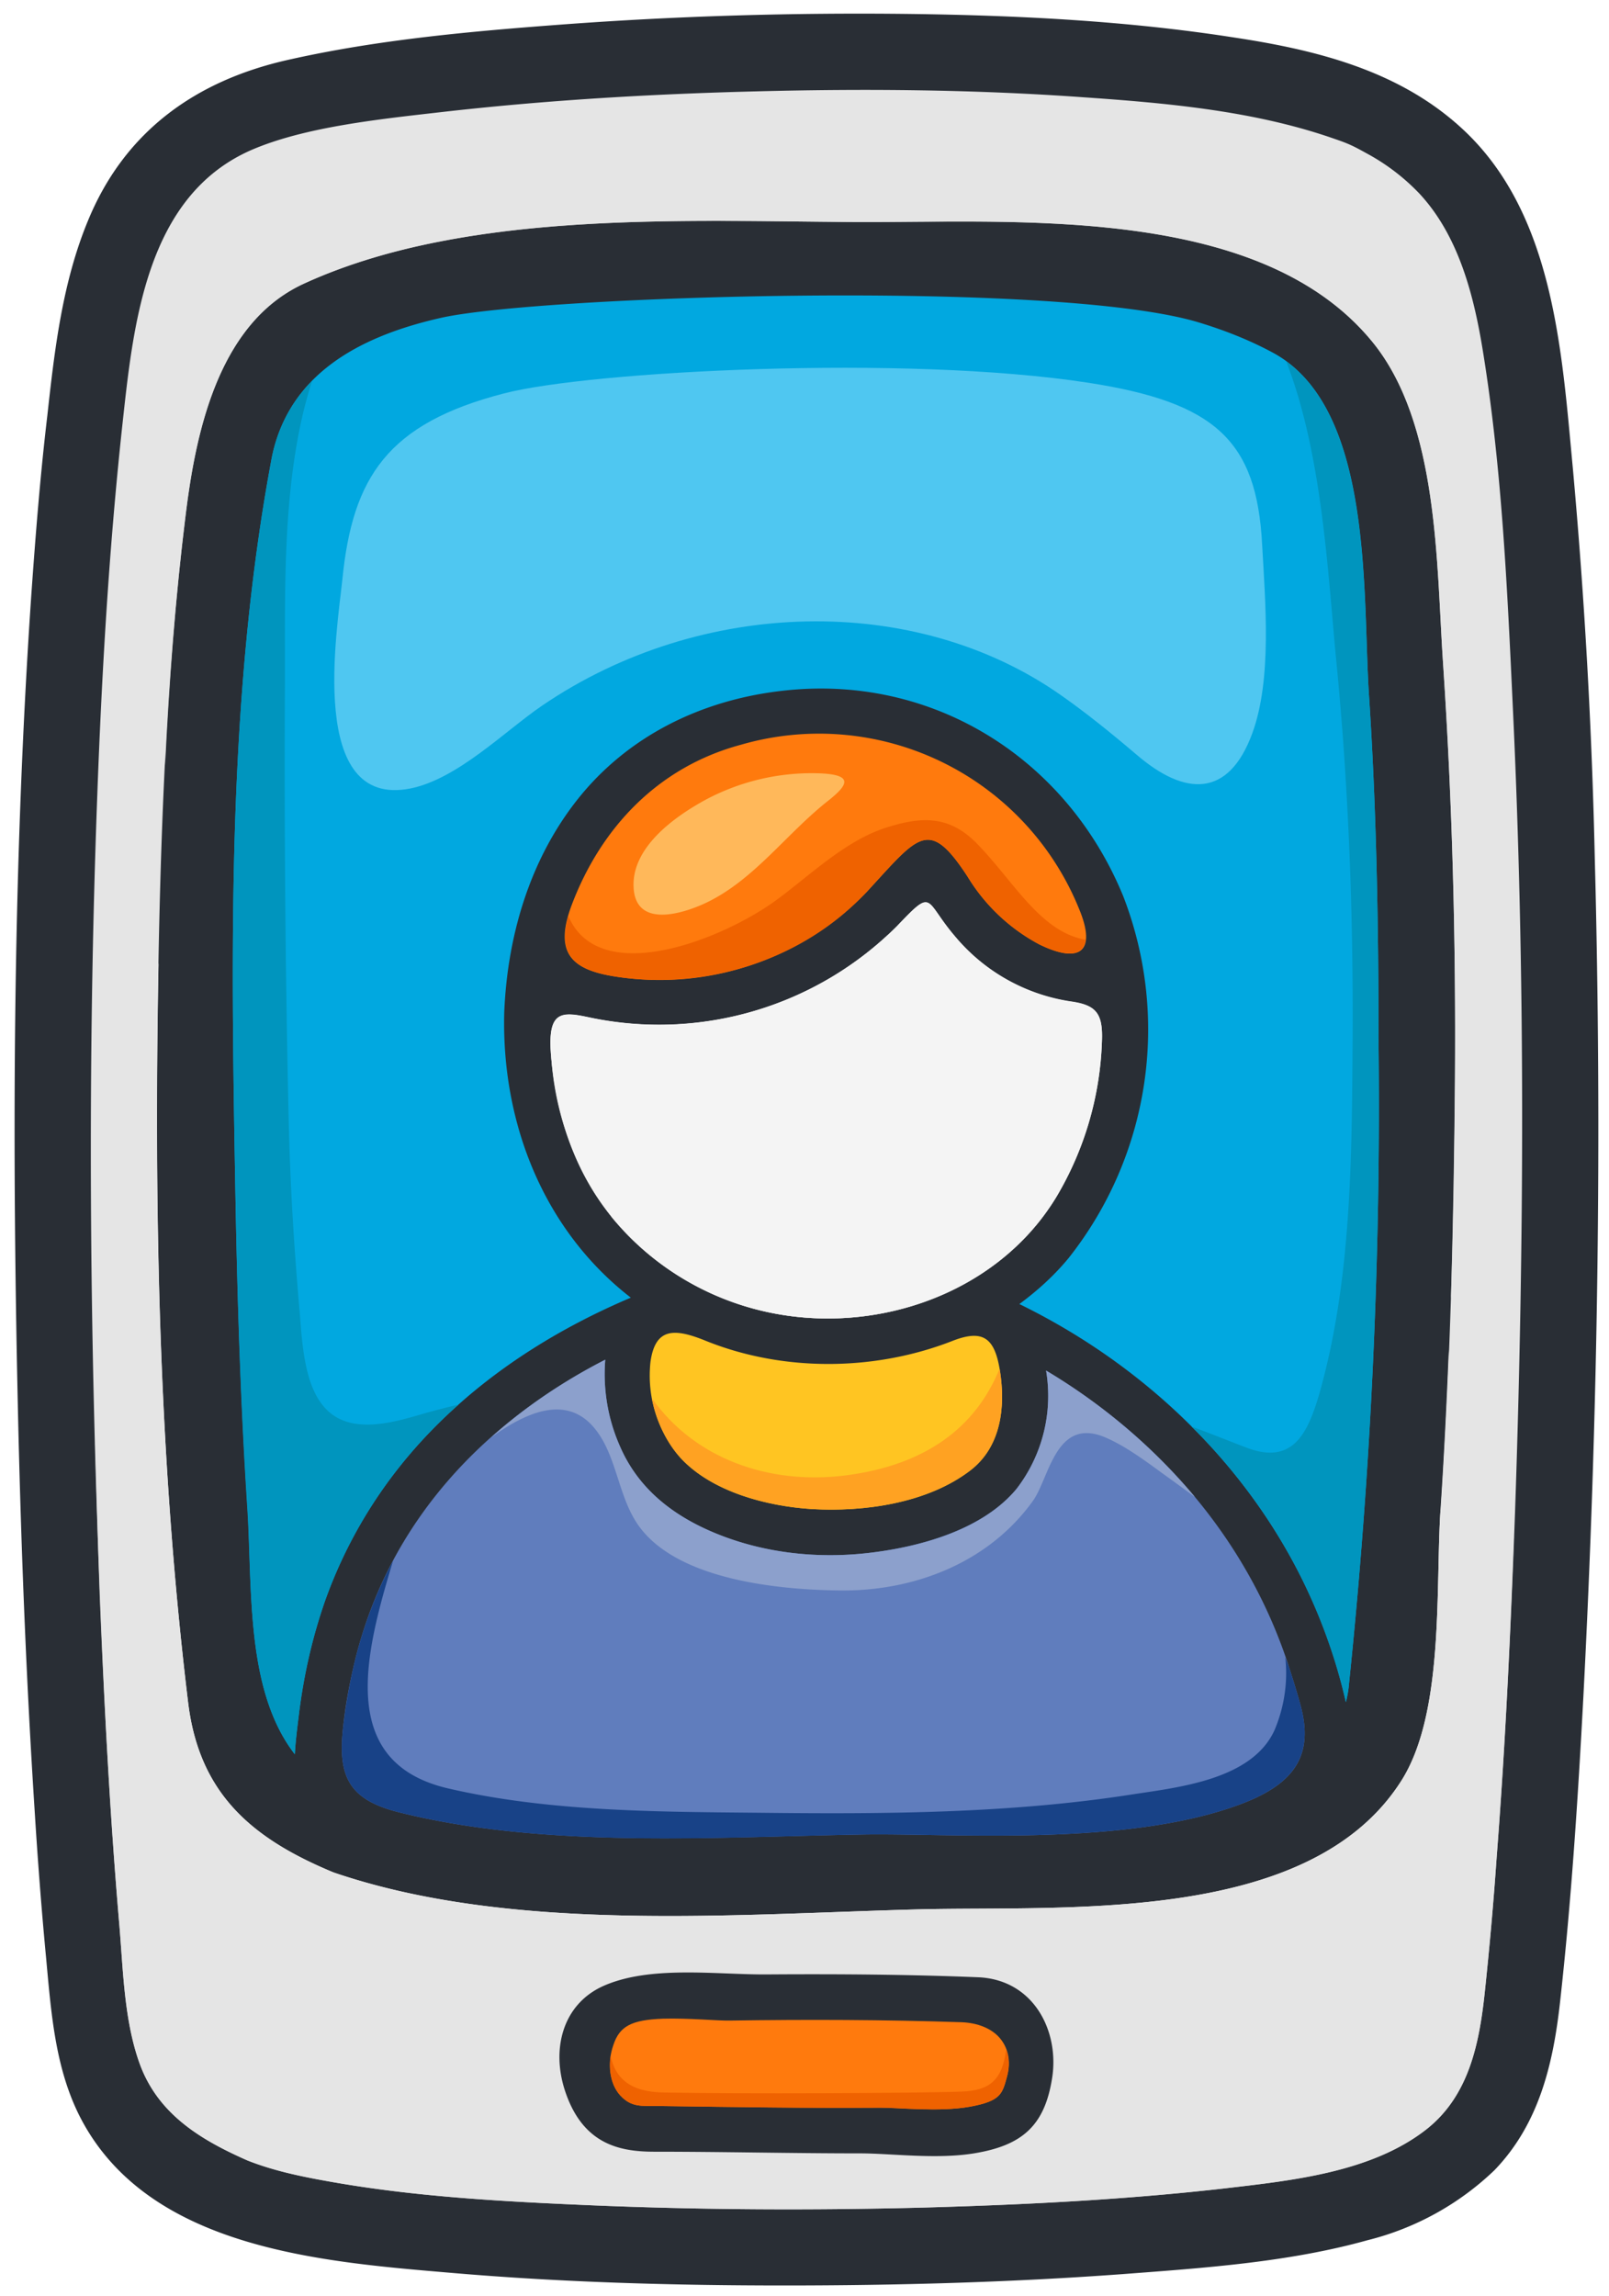
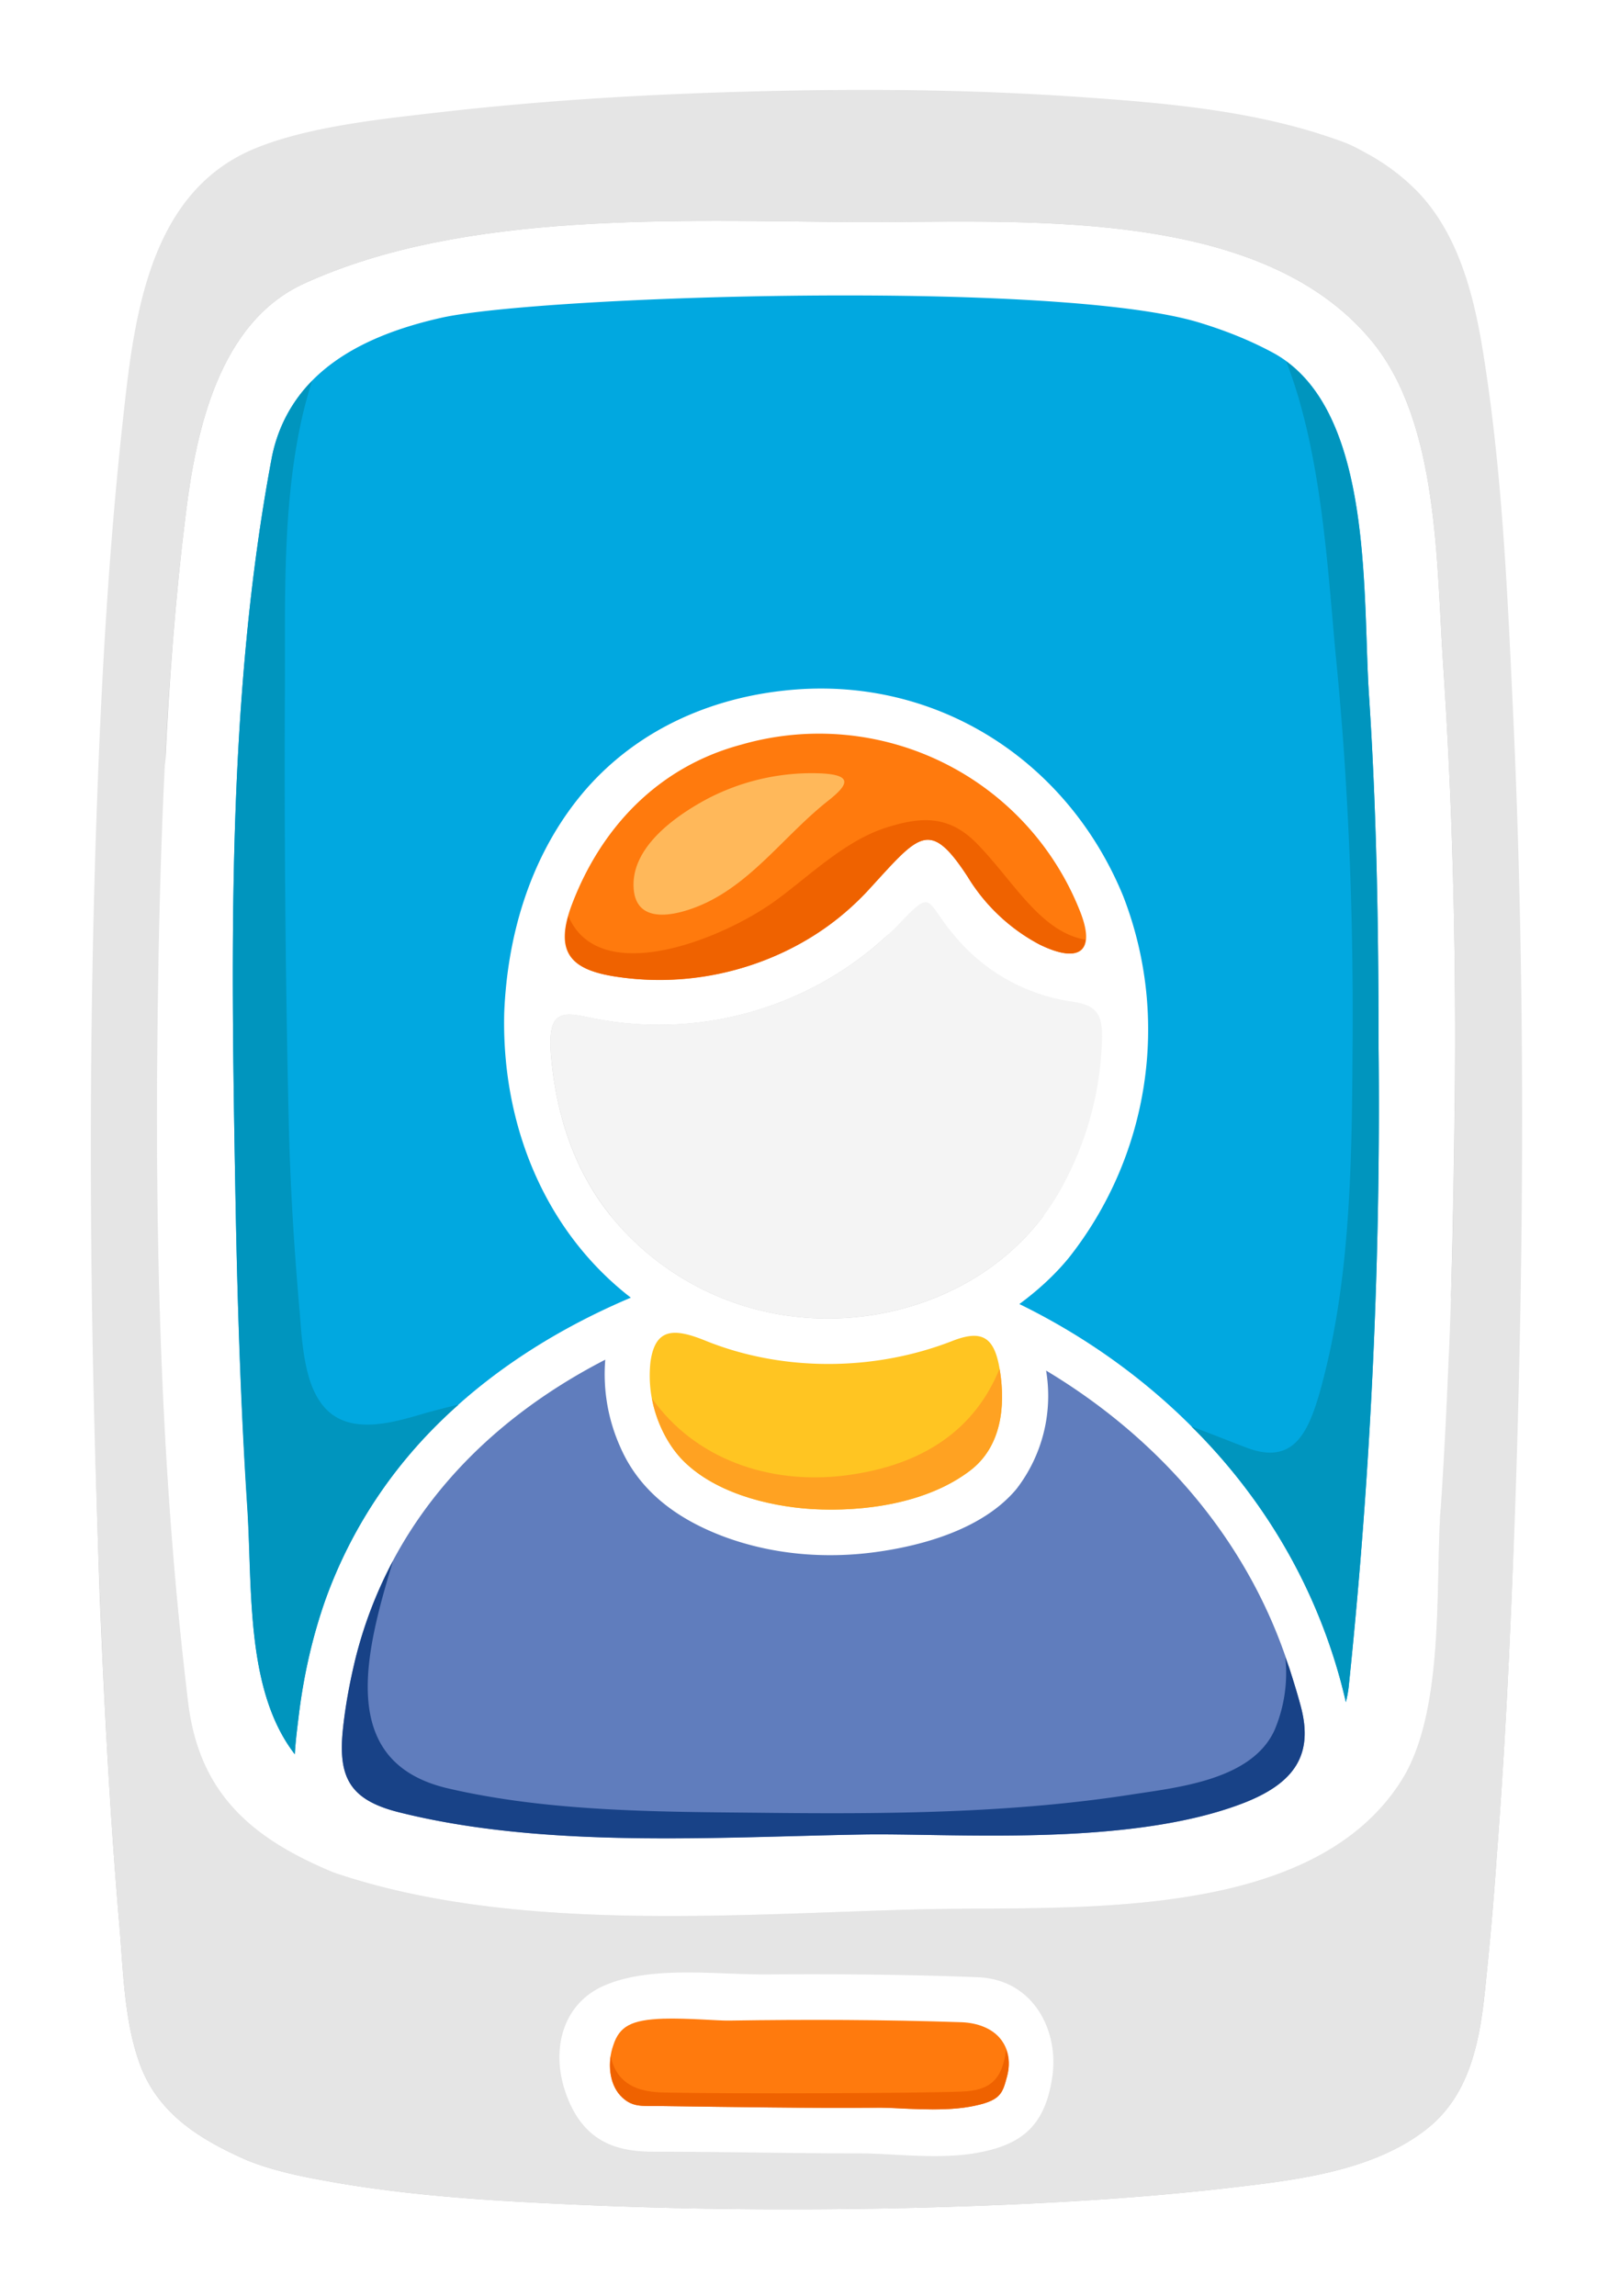
<svg xmlns="http://www.w3.org/2000/svg" width="68" height="97" fill="none">
-   <path d="M61.7 5.35c-2.66-2.4-6.12-3.25-9.57-3.77-4.5-.7-9.08-.93-13.63-.99-4.9-.06-9.8.08-14.67.44-3.9.29-7.85.64-11.66 1.5C8.3 3.4 5.3 5.52 3.74 9.27 2.64 11.9 2.31 14.74 2 17.56c-.3 2.53-.5 5.07-.68 7.62C.52 36.94.5 48.76.78 60.54c.13 5.3.34 10.6.68 15.88.13 2.1.29 4.21.49 6.31.22 2.38.39 4.83 1.57 6.96 2.96 5.34 10.18 5.87 15.58 6.33 4.67.4 9.36.53 14.04.53 4.78 0 9.56-.13 14.32-.48 3.43-.26 7-.5 10.33-1.43a11.9 11.9 0 0 0 5.37-2.96c1.88-1.95 2.48-4.48 2.77-7.09.48-4.3.76-8.64.99-12.97.61-11.76.79-23.56.48-35.33a242 242 0 0 0-.93-16.53C66 14.8 65.67 8.92 61.7 5.35Z" fill="#292E35" />
  <path d="M52.45 76.21c-4.88 1.84-12.37 1.22-16.01 1.29-6.16.1-13.44.61-19.62-.95-2.07-.53-2.55-1.5-2.32-3.57.1-.98.29-1.95.52-2.9 1.45-5.83 5.45-10.01 10.56-12.64a7.52 7.52 0 0 0 .63 3.68c.83 1.92 2.46 3.07 4.37 3.79 2.04.76 4.26.95 6.41.66 2.07-.28 4.58-1 5.97-2.67a6.44 6.44 0 0 0 1.25-5c4.77 2.86 8.55 7.16 10.28 12.57.16.5.33 1.04.48 1.6.55 2.05-.23 3.28-2.52 4.14Z" fill="#607DBD" />
-   <path d="M24.92 42.99a14.22 14.22 0 0 0 12.99-3.86c1.57-1.65 1.14-1.1 2.44.42a7.9 7.9 0 0 0 4.88 2.76c1.1.15 1.39.5 1.34 1.7a13.73 13.73 0 0 1-1.91 6.53c-2.57 4.27-8.03 6.02-12.76 4.76-2.37-.63-4.52-2-6.06-3.9a12.24 12.24 0 0 1-2.55-6.9c-.14-1.8.46-1.76 1.63-1.51Z" fill="#E5E5E5" />
  <path d="M24.17 38.21c1.21-3.19 3.6-5.8 7.15-6.75a11.86 11.86 0 0 1 14.31 7c.67 1.65.1 2.31-1.7 1.44a7.87 7.87 0 0 1-3.04-2.87c-1.64-2.51-2.06-1.74-4.24.63a12.14 12.14 0 0 1-10.61 3.6c-1.86-.28-2.66-.97-1.87-3.05Z" fill="#FF7A0D" />
  <path d="M27.49 57.54c.2-1.45 1-1.44 2.33-.9 3.24 1.31 7.1 1.3 10.4.02 1.33-.53 1.82-.14 2.04 1.25.24 1.53.05 3.2-1.24 4.2-1.82 1.4-4.5 1.77-6.72 1.64-1.89-.12-4.2-.72-5.53-2.15a5.3 5.3 0 0 1-1.28-4.06Z" fill="#FFC522" />
  <path d="M57.01 71.16c-.02.26-.07.5-.13.75-1.67-7.46-7-13.5-13.8-16.82.76-.56 1.47-1.2 2.08-1.94a15.56 15.56 0 0 0 2.31-15.29c-2.39-5.83-8.06-9.4-14.38-8.68-3.42.38-6.57 1.9-8.72 4.64-2 2.55-2.93 5.75-3.06 8.96-.12 4.76 1.73 9.24 5.35 12.04-5.83 2.47-10.73 6.64-12.92 12.8a22.77 22.77 0 0 0-1.1 4.74c-.07.58-.15 1.17-.18 1.75-2.09-2.7-1.79-6.98-2-10.4-.3-4.57-.44-9.16-.52-13.74-.18-10.08-.33-20.6 1.53-30.55.67-3.54 3.62-5.2 7.2-6 4.22-.93 25.96-1.62 31.99.2 1.09.33 2.13.74 3.1 1.26 4.34 2.3 3.81 10.3 4.1 14.54.32 4.87.4 9.76.4 14.63a236.5 236.5 0 0 1-1.25 27.1Z" fill="#01A8E0" />
  <path d="M24.02 38.7c-.48 1.69.32 2.3 2.02 2.56 3.83.58 7.95-.72 10.6-3.6 2.19-2.37 2.61-3.14 4.25-.63a7.87 7.87 0 0 0 3.04 2.87c1.22.6 1.87.46 1.95-.2-1.94-.34-3.04-2.49-4.63-4.1-1.17-1.17-2.34-1.11-3.85-.62-1.7.56-3.16 1.99-4.57 3.03-2.27 1.67-7.5 3.76-8.81.69Z" fill="#EF6200" />
  <path d="M34.65 32.67a9.53 9.53 0 0 0-4.8 1.1c-1.37.74-3.27 2.1-3.06 3.87.2 1.6 2.22.9 3.09.48 2.02-.98 3.36-2.91 5.13-4.3.83-.66 1.08-1.09-.36-1.15Z" fill="#FFB85A" />
  <path d="M56.88 71.9c.06-.23.1-.48.13-.75a236.43 236.43 0 0 0 1.25-27.1c0-4.87-.08-9.76-.4-14.63-.28-4.03.18-11.45-3.5-14.15 1.51 3.89 1.75 8.82 2.1 12.5.55 5.55.75 11.14.7 16.72-.03 4.73-.09 9.73-1.38 14.31-.52 1.83-1.18 3.12-3.17 2.33-.78-.3-1.53-.6-2.26-.87a23.83 23.83 0 0 1 6.53 11.65ZM11.47 19.42c-1.86 9.95-1.71 20.47-1.53 30.55.08 4.58.21 9.17.51 13.74.22 3.42-.08 7.7 2.01 10.4.03-.58.11-1.17.18-1.75.21-1.62.56-3.2 1.1-4.74a19.97 19.97 0 0 1 5.64-8.28c-.45.1-.9.22-1.34.34-1.35.39-3.39 1.07-4.46-.39-.76-1.02-.82-2.75-.92-3.93-.24-2.7-.4-5.4-.46-8.1-.14-6.06-.19-12.17-.16-18.24.02-3.91-.17-8.85 1.15-12.93a6.3 6.3 0 0 0-1.72 3.33Z" fill="#0095BE" />
-   <path d="M53.34 23c-.23-4.39-1.98-6-7.34-6.83-7.76-1.2-21.09-.49-24.7.45-4.92 1.27-6.4 3.54-6.83 7.85-.23 2.2-1.48 9.7 2.87 8.84 2-.4 4-2.43 5.57-3.5 6.71-4.57 15.77-4.77 21.93-.44 1 .7 2.04 1.53 3.18 2.5 2.09 1.8 3.91 1.81 4.9-.88.85-2.3.55-5.6.42-7.99Z" fill="#4FC7F1" />
  <path d="M34.3 63.75c2.21.13 4.9-.24 6.72-1.64 1.29-1 1.48-2.67 1.24-4.2l-.02-.08c-1.02 2.5-3.15 4.07-6.51 4.5-3.26.41-6.38-.72-8.18-3.26.18.96.63 1.9 1.22 2.53 1.33 1.43 3.64 2.03 5.53 2.15Z" fill="#FFA222" />
  <path d="M36.44 77.5c3.64-.07 11.13.55 16.01-1.29 2.29-.86 3.07-2.1 2.52-4.14-.15-.56-.32-1.1-.48-1.6l-.17-.46a6.18 6.18 0 0 1-.46 3.09c-.95 2.07-4 2.4-5.97 2.7-5.22.82-10.6.84-15.88.78-4.3-.04-8.87-.05-13.08-1.03-4.72-1.1-3.49-5.74-2.32-9.61a18.09 18.09 0 0 0-1.59 4.14c-.23.95-.41 1.92-.52 2.9-.23 2.07.25 3.04 2.32 3.57 6.18 1.56 13.46 1.06 19.62.95Z" fill="#184287" />
-   <path d="M44.21 57.9a6.44 6.44 0 0 1-1.25 5c-1.39 1.68-3.9 2.4-5.97 2.67-2.15.29-4.37.1-6.4-.66-1.92-.72-3.54-1.87-4.38-3.79a7.52 7.52 0 0 1-.63-3.68c-1.76.9-3.39 2-4.83 3.29 1.56-1.13 3.28-1.84 4.45-.3.84 1.1.93 2.68 1.68 3.86 1.56 2.46 6.03 2.87 8.6 2.9 3.17.04 6.3-1.18 8.17-3.78.7-.96.96-3.61 3.1-2.67 1 .44 1.93 1.19 2.82 1.82l.93.68a24.75 24.75 0 0 0-6.29-5.34Z" fill="#8CA0CC" />
  <path d="M4.02 60.92c.06 2.22.12 4.44.2 6.65.19 4.58.43 9.15.82 13.71.17 1.97.2 4.14.9 6 .8 2.08 2.59 3.14 4.52 3.99 1.06.42 2.18.66 3.3.86 3.67.67 7.44.87 11.16 1.03 4.7.2 9.41.22 14.11.1 4.25-.12 8.5-.33 12.72-.81 2.82-.33 6.2-.67 8.53-2.5 1.8-1.4 2.24-3.62 2.47-5.78.2-1.9.37-3.79.5-5.68.35-4.53.57-9.07.73-13.61l-.5 3.26c-.74 4.86-.98 9.66-1.46 14.54-.25 2.43-.8 4.88-2.48 6.73-1.77 1.93-5.18 2.2-7.6 2.4-5.42.45-10.93.72-16.37.76-6.35.03-12.88-.22-19.17-1.17-2.73-.4-5.9-.92-8.06-2.78-1.7-1.46-2-4.02-2.24-6.1-.64-5.7-1.14-11.42-1.73-17.13-.16-1.47-.25-2.97-.35-4.47Zm25.25-16.69c1.43-.26 2.82-.73 4.15-1.3a8.34 8.34 0 0 0 4.13-3.46 14.22 14.22 0 0 1-12.63 3.52c-1.17-.25-1.77-.3-1.64 1.51.2 2.5.95 4.92 2.56 6.9a11.7 11.7 0 0 0 6.06 3.9c4.42 1.18 9.48-.28 12.22-3.96-.28.27-.59.54-.93.8-2.27 1.69-5.42 2.53-8.2 2.62-5.1.17-9.95-3.62-10.14-8.8-.07-1.85 3.15-1.5 4.42-1.73Z" fill="#C6C6C6" />
  <path d="M6.98 32.32c.17-3.54.43-7.07.87-10.6.43-3.49 1.39-8.09 5-9.74 6.79-3.11 15.98-2.64 23.25-2.6 6.72.04 17.1-.79 21.89 5.05 2.83 3.45 2.71 9.41 3 13.64.39 5.82.54 11.66.5 17.5-.03 3.1-.08 6.2-.17 9.3 1.09-8.77.85-17.93.43-26.56-.25-4.98-.2-10.85-3.02-15.18-2.72-4.17-8.11-4.31-12.54-4.68-8.13-.67-16.33-.6-24.46.04-4.24.33-9.88.96-12.24 5.08-1.63 2.86-1.96 6.52-2.25 9.73-.27 3-.32 6.01-.26 9.02Z" fill="#C6C6C6" />
-   <path d="M43 43.4c-1.2-.22-2.31.1-3.06 1.37-.9 1.53-.6 3.82-.09 5.43.56 1.81 2.43 1.27 3.27-.03.53-.8 1.11-1.98 1.4-3.17.48-1.97.6-3.22-1.52-3.6Z" fill="#F4F4F4" />
  <path d="M25.84 51.4a11.7 11.7 0 0 0 6.06 3.9c4.73 1.26 10.19-.5 12.76-4.76A13.73 13.73 0 0 0 46.57 44c.05-1.2-.24-1.55-1.34-1.7a7.9 7.9 0 0 1-4.88-2.76c-1.3-1.52-.87-2.07-2.44-.42a14.22 14.22 0 0 1-13 3.86c-1.16-.25-1.76-.3-1.63 1.51.2 2.5.95 4.92 2.56 6.9Z" fill="#F4F4F4" />
  <path d="M7.75 74.74c1.7 4.11 6.41 6.1 10.54 6.59 5.38.63 10.94.35 16.33.24 5.12-.1 10.26-.29 15.37-.76 3.62-.34 7.4-1.33 9.8-4.28 1.53-1.88 1.38-4.52 1.48-6.78.17-3.73.16-7.47.04-11.2-.01-.5-.05-1.01-.08-1.52-.09 2.25-.2 4.5-.35 6.75-.22 3.27.18 8.6-1.67 11.48-3.88 6.04-14.1 5.25-20.32 5.4-7.83.2-17.25 1.02-24.8-1.56-3.42-1.42-5.67-3.3-6.14-7.18C6.7 61.6 6.51 51.07 6.7 40.68a46.2 46.2 0 0 0-.28 3.05c-.2 3.81-.49 7.63-.53 11.46-.05 3.25.13 6.5.39 9.74.24 3.23.23 6.78 1.47 9.81Z" fill="#F4F4F4" />
  <path d="M63.93 29.76c-.23-4.94-.46-9.98-1.25-14.87-.38-2.37-1.02-4.92-2.7-6.72a8.93 8.93 0 0 0-2.22-1.69c-.7-.39-.85-.44-1.58-.69-3.31-1.12-6.91-1.44-10.38-1.68-4.6-.33-9.23-.37-13.84-.25-4.43.11-8.86.37-13.26.87-2.61.3-5.78.62-8.06 1.6C6.1 8.3 5.62 13.87 5.15 18.15 4.6 23.3 4.3 28.46 4.11 33.63c-.42 11.3-.33 22.64.12 33.94.18 4.58.42 9.15.81 13.71.17 1.97.2 4.14.9 6 .8 2.08 2.59 3.14 4.52 3.99 1.06.42 2.19.66 3.3.86 3.67.67 7.44.87 11.16 1.03 4.7.2 9.41.22 14.11.1 4.25-.12 8.5-.33 12.72-.81 2.82-.33 6.2-.67 8.53-2.49 1.8-1.42 2.24-3.63 2.47-5.8.2-1.88.37-3.78.5-5.67.38-4.87.6-9.75.78-14.64.39-11.35.44-22.74-.1-34.09ZM44.46 87.82c-.32 1.99-1.27 2.82-3.3 3.15-1.6.26-3.5 0-4.8 0-2.9 0-5.79-.07-8.69-.07-1.46 0-3.05-.29-3.8-2.6-.56-1.73-.1-3.58 1.56-4.37 2-.93 4.86-.5 7.01-.52 2.97-.02 5.93 0 8.9.12 2.36.1 3.45 2.3 3.12 4.29Zm16.42-24.04c-.22 3.27.18 8.6-1.68 11.48-3.87 6.04-14.08 5.25-20.31 5.4-7.83.2-17.25 1.02-24.8-1.56-3.42-1.42-5.67-3.3-6.14-7.18-1.3-10.71-1.46-21.67-1.23-32.45.13-5.93.4-11.86 1.13-17.75.43-3.49 1.39-8.09 5-9.74 6.79-3.11 15.98-2.64 23.25-2.6 6.72.04 17.1-.79 21.89 5.05 2.83 3.45 2.71 9.41 3 13.64.39 5.82.54 11.66.5 17.49-.04 6.08-.2 12.16-.6 18.22Z" fill="#E5E5E5" />
  <path d="M40.98 89c-1.28.23-3.04.03-3.76.04-3.13.02-6.25-.03-9.38-.07-.72-.01-1.14.07-1.62-.44-.48-.52-.56-1.4-.3-2.13.26-.8.76-1.07 2.1-1.12 1.08-.03 2.32.09 2.8.08 3.27-.05 6.55-.04 9.83.07.68.03 1.23.26 1.57.63.38.42.52 1 .34 1.66-.2.73-.25 1.04-1.58 1.28Z" fill="#FF7A0D" />
  <path d="M40.98 89c1.33-.24 1.38-.55 1.58-1.28.11-.42.09-.8-.04-1.13-.16 1.26-.67 1.73-1.89 1.77-1.9.07-9.5.1-12.5.04-.73-.01-2.03-.1-2.32-1.54-.09.61.03 1.26.41 1.67.48.51.9.43 1.62.44 3.13.04 6.25.1 9.38.07.72 0 2.48.19 3.76-.04Z" fill="#EF6200" />
</svg>